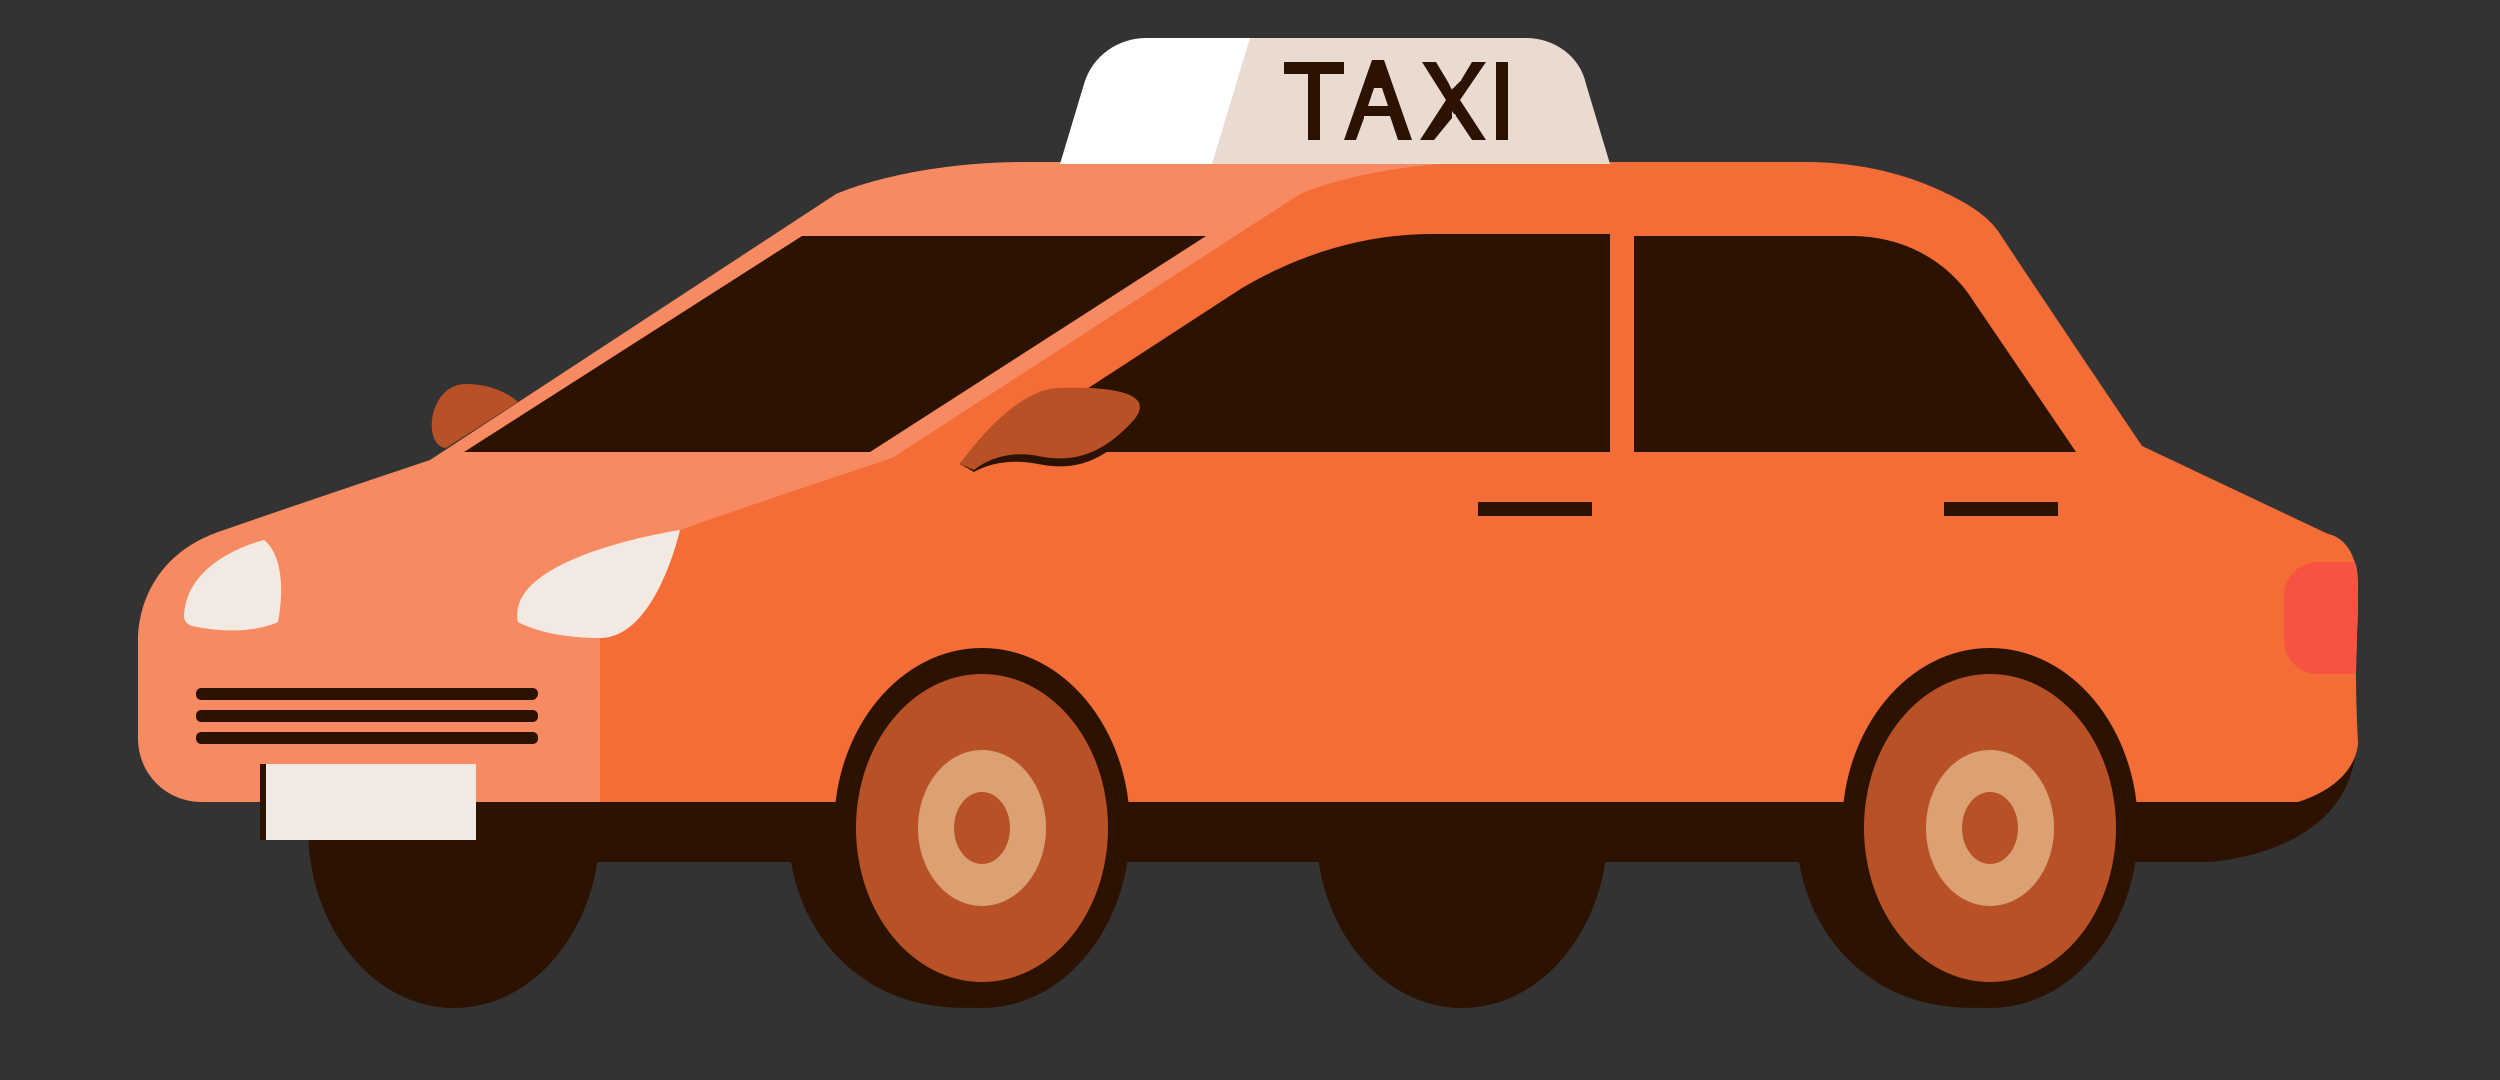
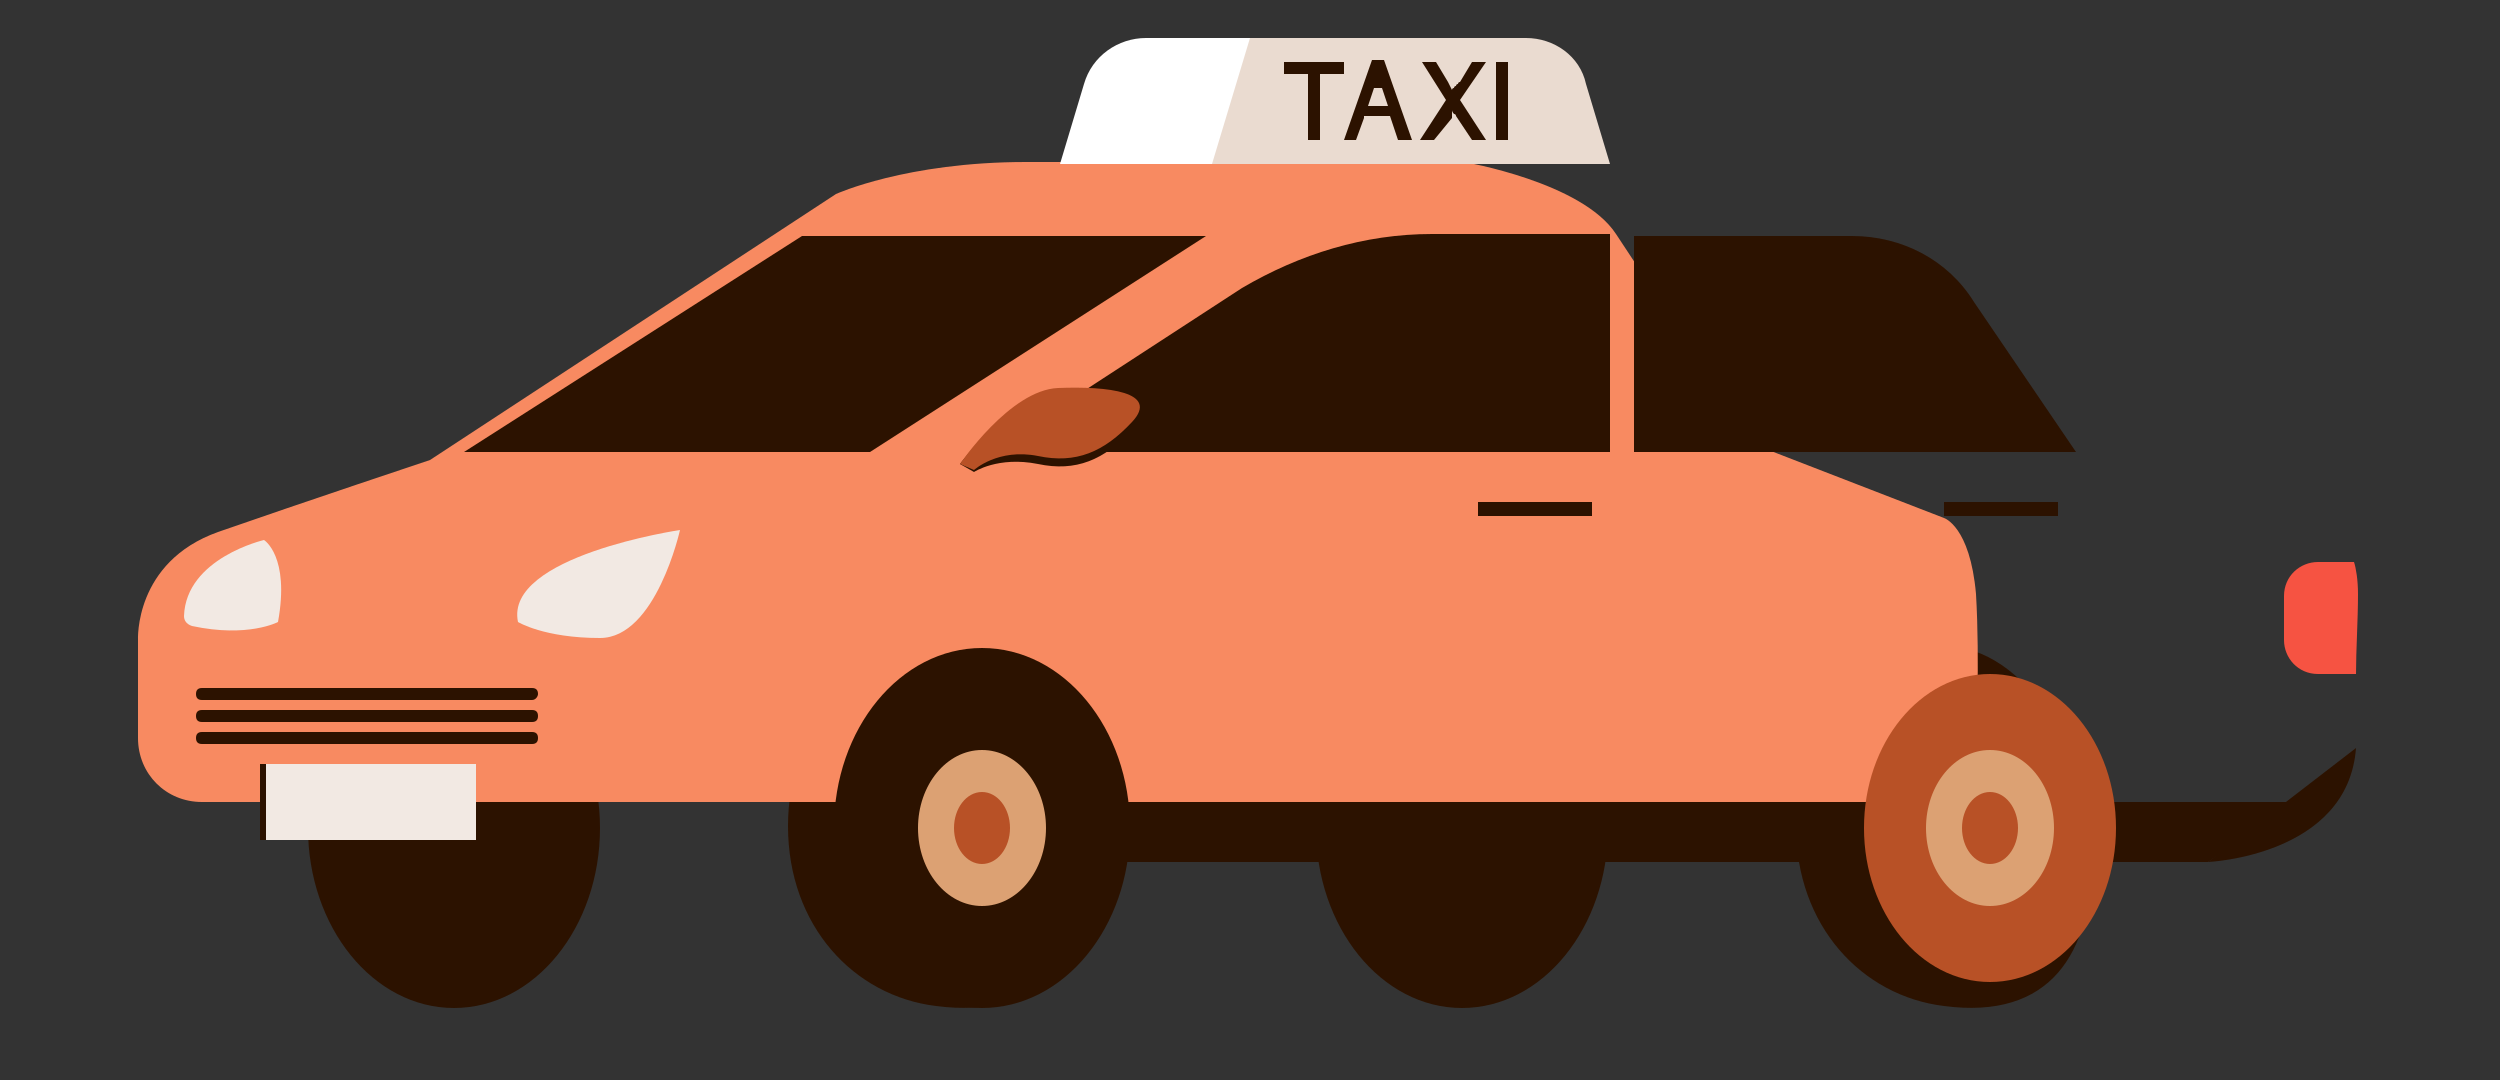
<svg xmlns="http://www.w3.org/2000/svg" version="1.0" id="레이어_1" x="0px" y="0px" viewBox="0 0 125 54" style="enable-background:new 0 0 125 54;" xml:space="preserve">
  <rect x="0" y="0" width="125" height="54" fill="#333333" stroke="none" />
  <style type="text/css">
	.st0{fill:#2C1200;}
	.st1{fill:#F88A61;}
	.st2{fill:#F2E9E3;}
	.st3{fill:#F46D36;}
	.st4{fill:#F65342;}
	.st5{fill:#B85126;}
	.st6{fill:#DCA173;}
	.st7{fill:#FFFFFF;}
	.st8{fill:#EADBD0;}
</style>
  <g>
    <path class="st0" d="M110.4,43.1c0,0,7-0.3,7.4-5.7L110.4,43.1z" />
    <path class="st0" d="M54.2,42.8c0,4.9-2.1,8.2-7.4,7.5c-4.1-0.5-7.4-4-7.4-9c0-4.9,3.3-9,7.4-9C50.9,32.4,54.2,37.9,54.2,42.8z" />
    <ellipse class="st0" cx="22.7" cy="41.4" rx="7.3" ry="9" />
    <ellipse class="st0" cx="73.1" cy="41.4" rx="7.3" ry="9" />
    <path class="st0" d="M104.6,42.8c0,4.9-2.1,8.2-7.4,7.5c-4.1-0.5-7.4-4-7.4-9c0-4.9,3.3-9,7.4-9S104.6,37.9,104.6,42.8z" />
    <path class="st1" d="M21.5,23L41.8,9.7c0,0,3.5-1.6,9.5-1.6c6,0,21.9,0,21.9,0s5.9,1,7.6,3.6c1.7,2.6,7.1,10.6,7.1,10.6l9.3,3.6   c0,0,1.3,0.4,1.6,3.8c0.2,3.4,0,7.4,0,7.4s0.1,2-3,3H10.1c-1.8,0-3.2-1.4-3.2-3.2v-4.9c0,0-0.2-3.9,4-5.4   C15.2,25.1,21.5,23,21.5,23z" />
    <path class="st2" d="M13.2,27c0,0-3.9,0.9-4,3.8l0,0c0,0.2,0.1,0.4,0.4,0.5c2.8,0.6,4.3-0.2,4.3-0.2C14.5,27.8,13.2,27,13.2,27z" />
-     <path class="st3" d="M117.9,37.1c0,0,0.1,2-3,3H30v-8.2c0,0-0.2-3.9,4-5.4c4.2-1.5,10.6-3.6,10.6-3.6L65,9.7c0,0,3.5-1.6,9.5-1.6   h15.8c2.1,0,4.3,0.4,6.2,1.2c1.4,0.6,2.8,1.3,3.5,2.4c1.7,2.6,7.1,10.6,7.1,10.6l9.3,4.4c0,0,0.9,0.1,1.3,1.3   c0.2,0.4,0.2,1,0.2,1.7c0,1.3-0.1,2.8-0.1,4C117.8,35.6,117.9,37.1,117.9,37.1z" />
    <path class="st4" d="M117.9,29.7c0,1.3-0.1,2.8-0.1,4h-1.9c-1,0-1.7-0.8-1.7-1.7v-2.2c0-1,0.8-1.7,1.7-1.7h1.8   C117.8,28.4,117.9,29,117.9,29.7z" />
    <ellipse class="st0" cx="49.1" cy="41.4" rx="7.4" ry="9" />
    <polygon class="st0" points="110.4,43.1 53.2,43.1 53.2,40.1 114.8,40.1  " />
-     <ellipse class="st5" cx="49.1" cy="41.4" rx="6.3" ry="7.7" />
    <ellipse class="st6" cx="49.1" cy="41.4" rx="3.2" ry="3.9" />
    <ellipse class="st5" cx="49.1" cy="41.4" rx="1.4" ry="1.8" />
-     <rect x="25.5" y="40.1" class="st0" width="15.1" height="3" />
-     <ellipse class="st0" cx="99.5" cy="41.4" rx="7.4" ry="9" />
    <ellipse class="st5" cx="99.5" cy="41.4" rx="6.3" ry="7.7" />
    <ellipse class="st6" cx="99.5" cy="41.4" rx="3.2" ry="3.9" />
    <ellipse class="st5" cx="99.5" cy="41.4" rx="1.4" ry="1.8" />
    <path class="st7" d="M71.9,1.9H57.3c-1.4,0-2.7,0.9-3.1,2.3l-1.2,4H73L71.9,1.9z" />
    <path class="st8" d="M76.3,1.9H62.5l-1.9,6.3h19.9l-1.2-4C79,2.8,77.7,1.9,76.3,1.9z" />
    <g>
      <path class="st0" d="M67.2,3.1v0.6H66V7h-0.6V3.7h-1.2V3.1H67.2z" />
      <path class="st0" d="M68.2,5.9L67.8,7h-0.6l1.4-4h0.6l1.4,4h-0.7l-0.4-1.2H68.2z M69.4,5.3l-0.3-0.9l-0.4,0l-0.3,0.9H69.4z" />
      <path class="st0" d="M72.8,5.8c0,0,0-0.1-0.1-0.1c0,0-0.1-0.1-0.1-0.2c0,0,0,0,0,0.1c0,0,0,0,0,0.1c0,0,0,0,0,0.1c0,0,0,0,0,0.1    L71.7,7H71l1.3-2l-1.2-1.9h0.7l0.6,1l0.2,0.4c0,0,0-0.1,0.1-0.1c0,0,0-0.1,0.1-0.1c0,0,0-0.1,0.1-0.1c0,0,0-0.1,0.1-0.1l0.6-1h0.7    L73,5l1.3,2h-0.7L72.8,5.8z" />
      <path class="st0" d="M74.8,7V3.1h0.6V7H74.8z" />
    </g>
    <polygon class="st0" points="60.3,11.8 43.5,22.6 23.2,22.6 40.1,11.8  " />
    <path class="st0" d="M80.5,11.8v10.8h-31l12.6-8.2c2.9-1.7,6.1-2.7,9.5-2.7H80.5z" />
    <path class="st0" d="M103.8,22.6H81.7V11.8h10.9c2.5,0,4.8,1.2,6.1,3.3L103.8,22.6z" />
    <path class="st0" d="M26.6,35H10.1c-0.2,0-0.3-0.1-0.3-0.3l0,0c0-0.2,0.1-0.3,0.3-0.3h16.5c0.2,0,0.3,0.1,0.3,0.3l0,0   C26.9,34.8,26.8,35,26.6,35z" />
    <path class="st0" d="M26.6,36.1H10.1c-0.2,0-0.3-0.1-0.3-0.3l0,0c0-0.2,0.1-0.3,0.3-0.3h16.5c0.2,0,0.3,0.1,0.3,0.3l0,0   C26.9,36,26.8,36.1,26.6,36.1z" />
    <path class="st0" d="M26.6,37.2H10.1c-0.2,0-0.3-0.1-0.3-0.3l0,0c0-0.2,0.1-0.3,0.3-0.3h16.5c0.2,0,0.3,0.1,0.3,0.3l0,0   C26.9,37.1,26.8,37.2,26.6,37.2z" />
    <rect x="13" y="38.2" class="st0" width="10.2" height="3.8" />
    <rect x="13.3" y="38.2" class="st2" width="10.5" height="3.8" />
    <rect x="73.9" y="25.1" class="st0" width="5.7" height="0.7" />
    <rect x="97.2" y="25.1" class="st0" width="5.7" height="0.7" />
-     <path class="st5" d="M22.3,22.4l3.6-2.3c0,0-0.9-0.9-2.6-0.9C21.4,19.2,21.1,22.3,22.3,22.4z" />
    <path class="st2" d="M25.9,31.1c0,0,1.3,0.8,4.1,0.8c2.8,0,4-5.4,4-5.4S25.2,27.8,25.9,31.1z" />
    <path class="st0" d="M48,23.2c0,0,2.5-3.4,4.9-3.4s5.1,0.2,3.7,1.7c-1.4,1.5-2.8,2.1-4.7,1.7c-2-0.4-3.2,0.4-3.2,0.4L48,23.2z" />
    <path class="st5" d="M48,23.2c0,0,2.5-3.7,4.9-3.8c2.5-0.1,5.1,0.2,3.7,1.7c-1.4,1.5-2.8,2.1-4.7,1.7c-2-0.4-3.2,0.7-3.2,0.7   L48,23.2z" />
  </g>
</svg>